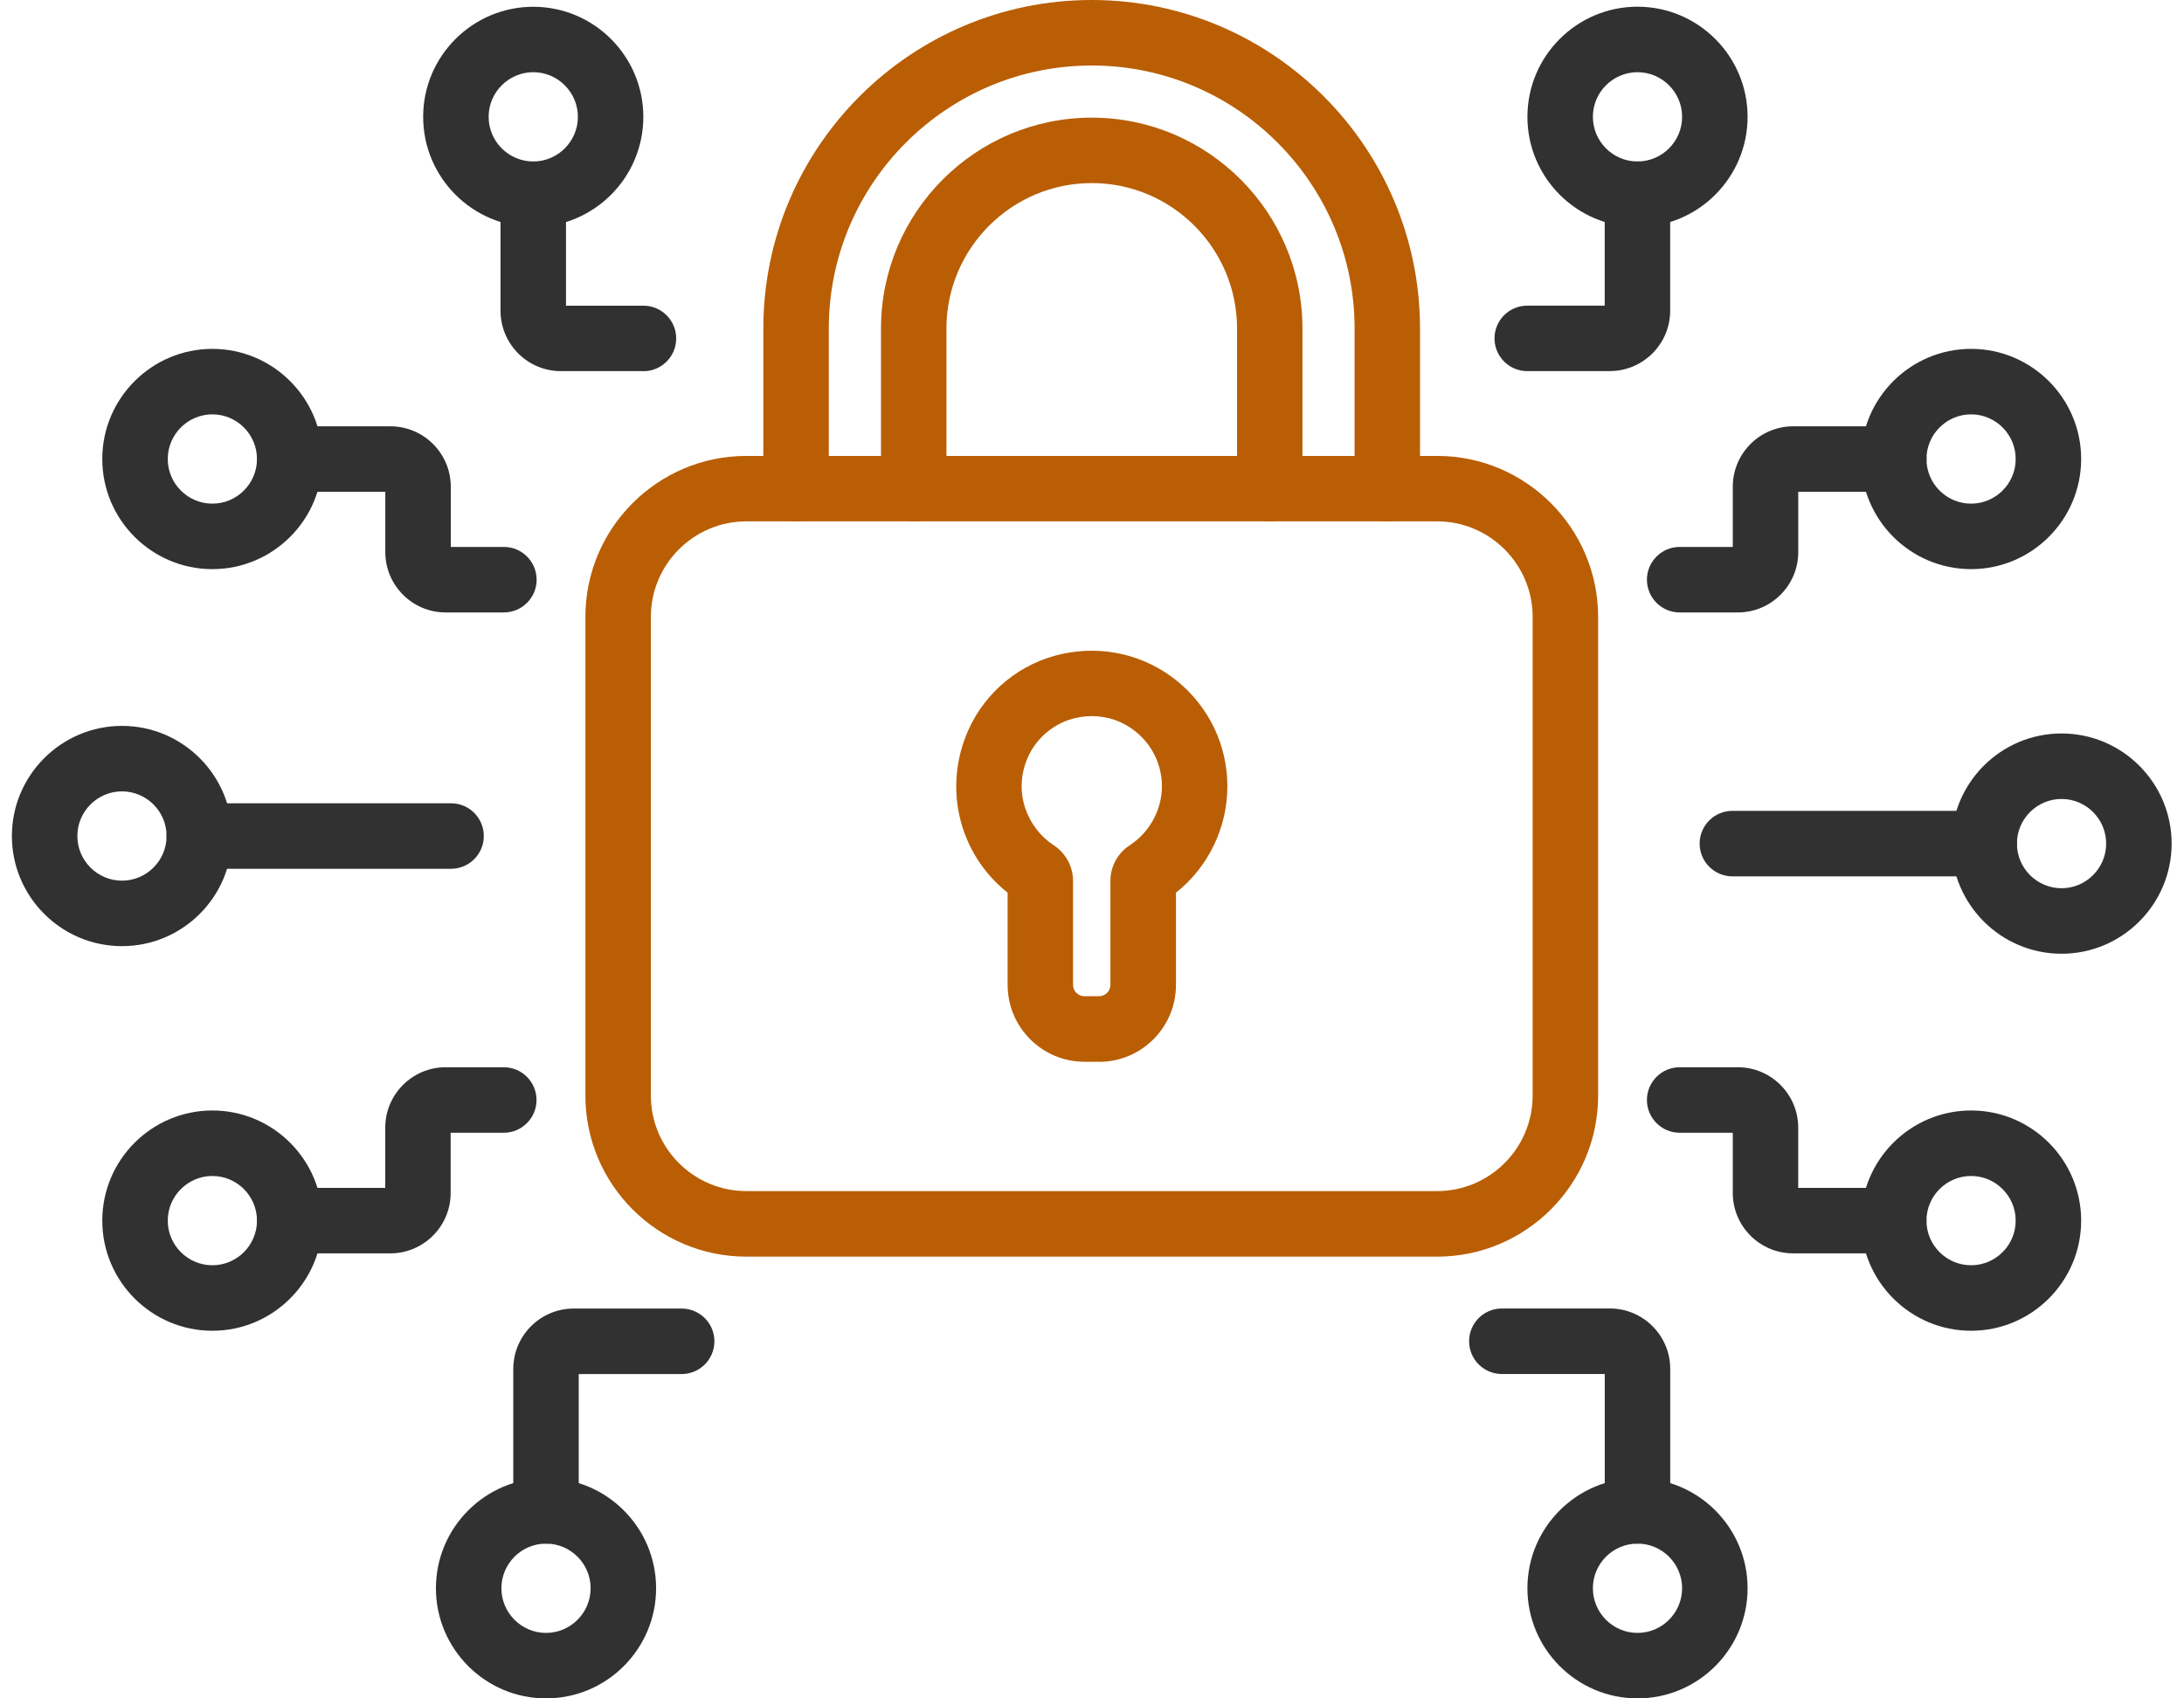
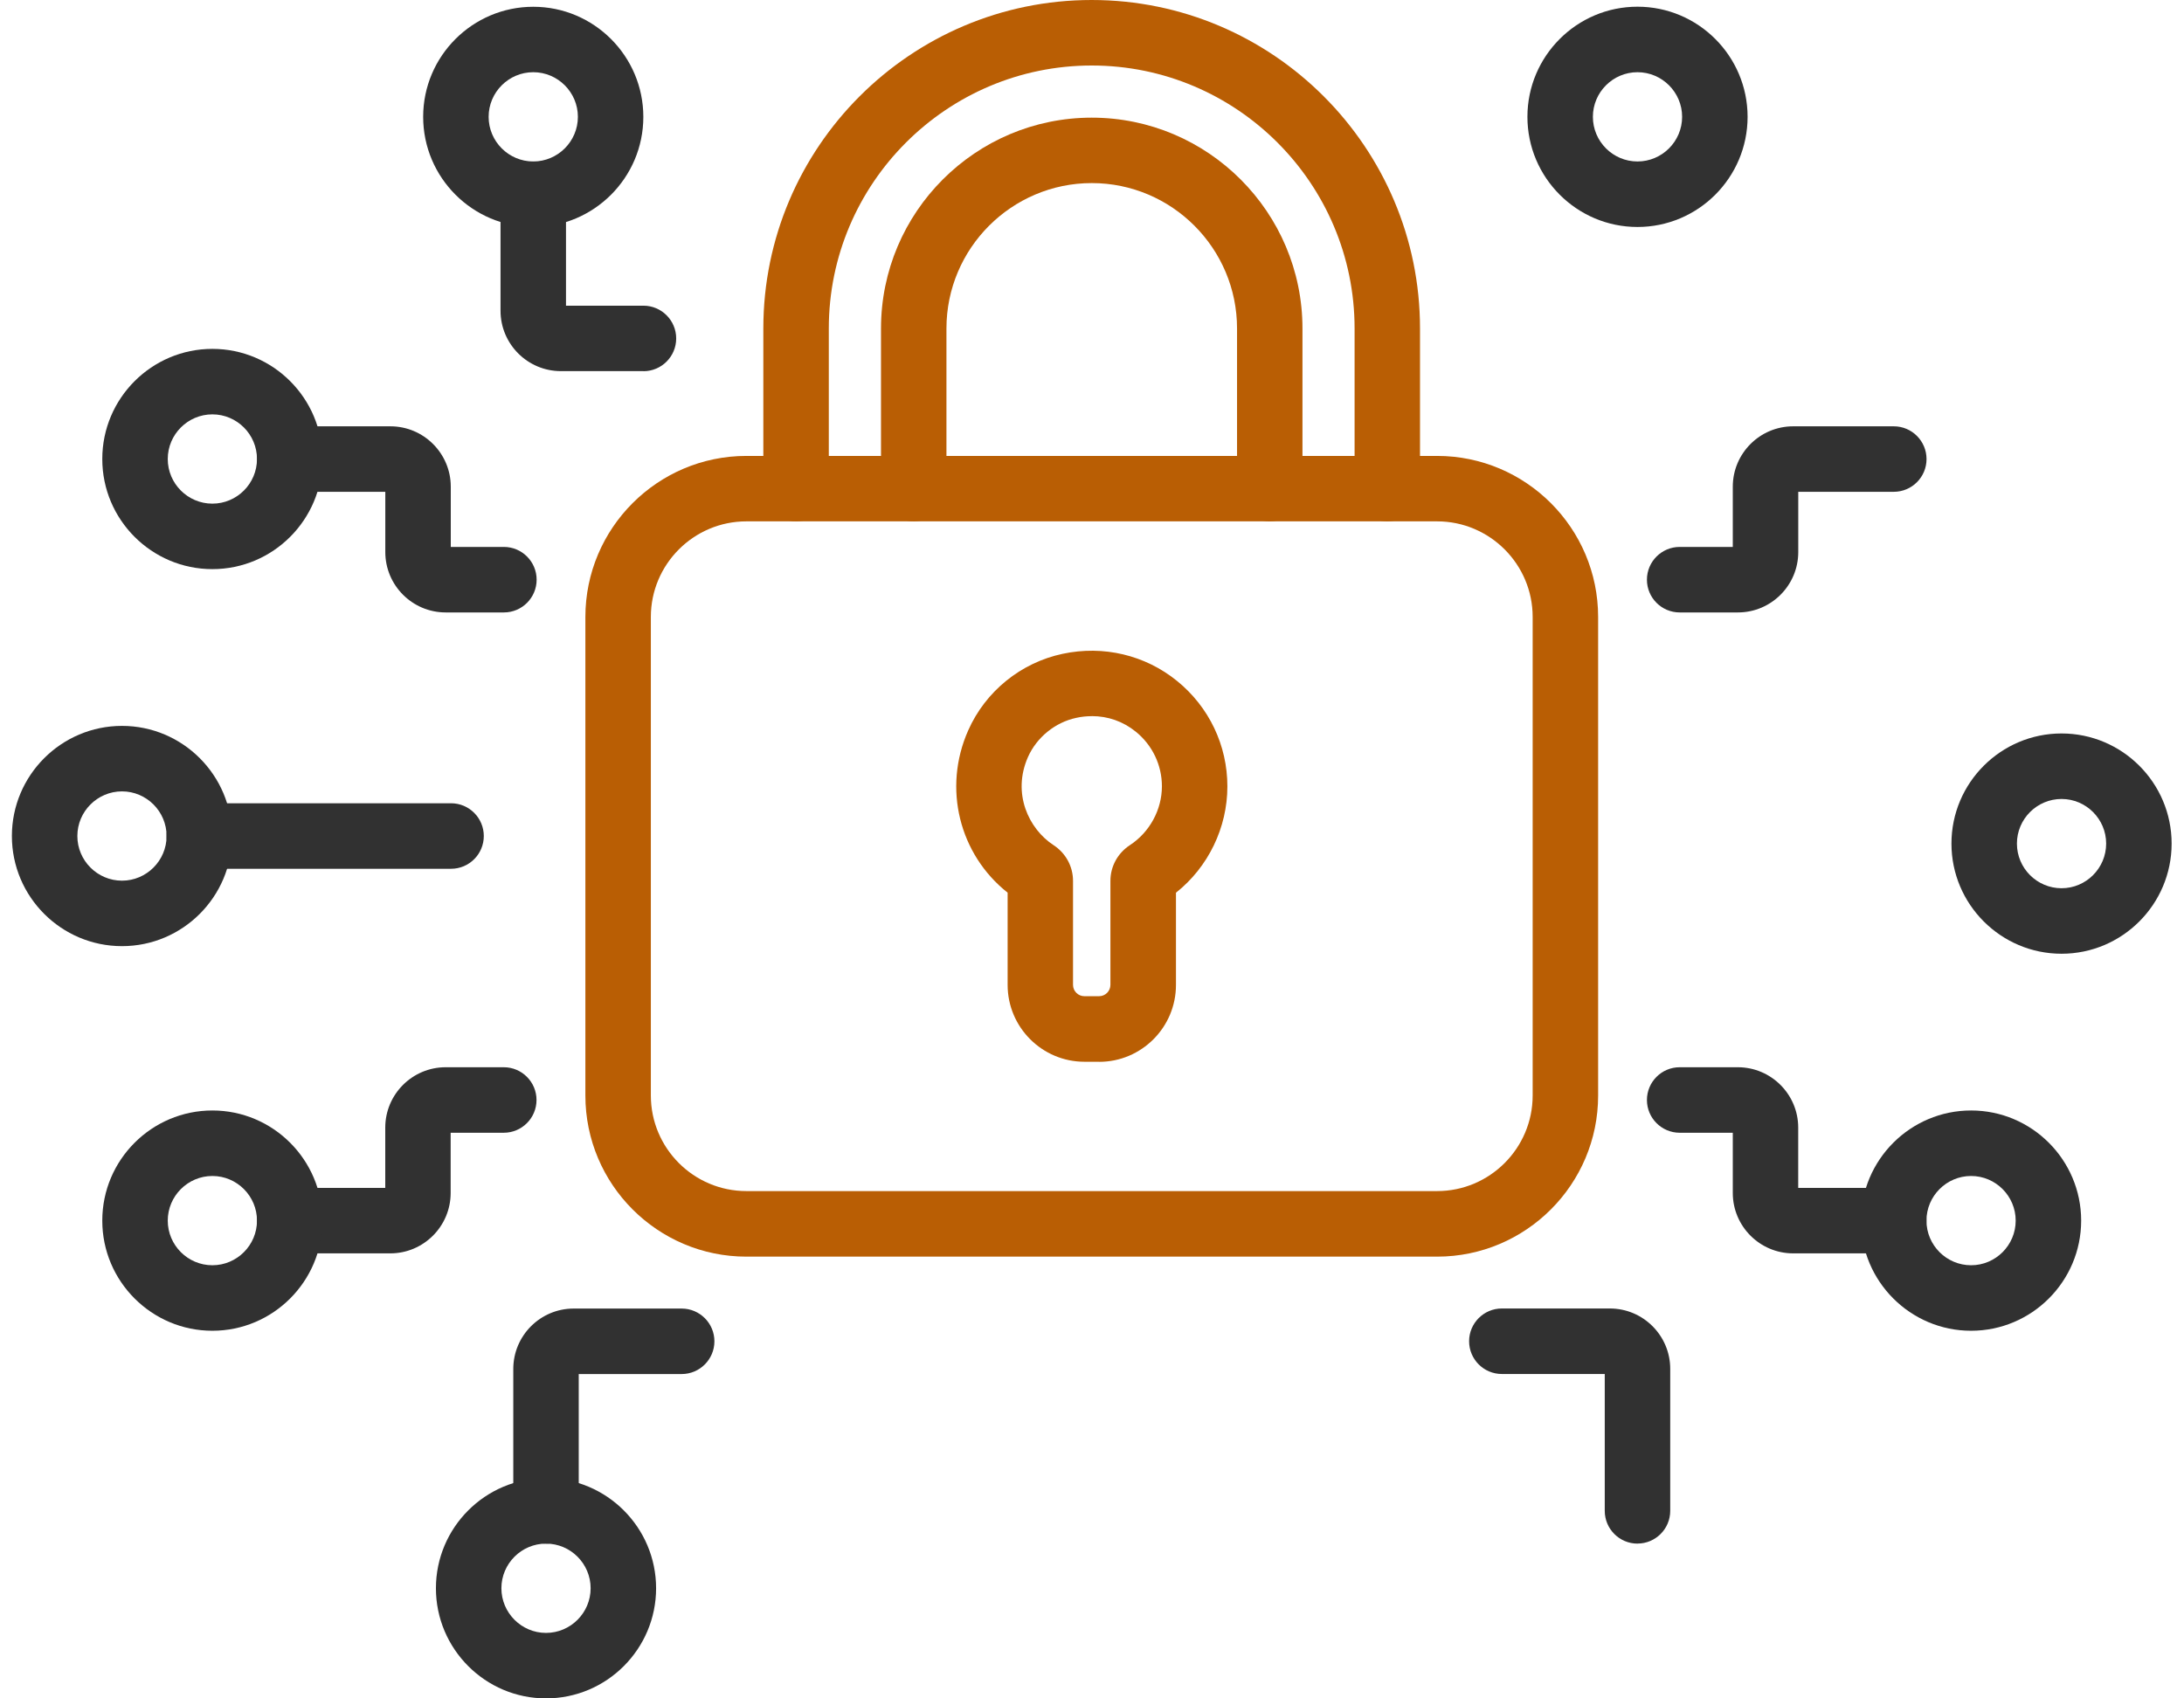
<svg xmlns="http://www.w3.org/2000/svg" width="90" height="70" viewBox="0 0 90 70" fill="none">
  <g clip-path="url(#clip0_313_4084)">
    <path d="M22.501 63.621C21.756 63.621 21.152 63.016 21.152 62.271V56.421C21.152 55.049 22.268 53.933 23.638 53.933H28.091C28.835 53.933 29.44 54.538 29.44 55.282C29.44 56.027 28.835 56.632 28.091 56.632H23.849V62.274C23.849 63.018 23.245 63.623 22.501 63.623V63.621Z" fill="#313131" />
    <path d="M18.588 35.807H8.212C7.468 35.807 6.863 35.202 6.863 34.457C6.863 33.713 7.468 33.107 8.212 33.107H18.588C19.332 33.107 19.937 33.713 19.937 34.457C19.937 35.202 19.332 35.807 18.588 35.807Z" fill="#313131" />
    <path d="M22.5 70C20 70 17.964 67.963 17.964 65.461C17.964 62.958 20 60.922 22.5 60.922C25.002 60.922 27.037 62.958 27.037 65.461C27.037 67.963 25.002 70 22.5 70ZM22.5 63.621C21.488 63.621 20.662 64.447 20.662 65.461C20.662 66.474 21.488 67.301 22.5 67.301C23.514 67.301 24.339 66.474 24.339 65.461C24.339 64.447 23.514 63.621 22.5 63.621Z" fill="#313131" />
    <path d="M16.087 51.658H11.939C11.195 51.658 10.59 51.053 10.59 50.309C10.59 49.564 11.195 48.959 11.939 48.959H15.876V46.475C15.876 45.104 16.992 43.987 18.363 43.987H20.76C21.504 43.987 22.109 44.592 22.109 45.337C22.109 46.081 21.504 46.687 20.76 46.687H18.571V49.17C18.571 50.541 17.455 51.658 16.085 51.658H16.087Z" fill="#313131" />
    <path d="M8.752 54.848C6.251 54.848 4.215 52.811 4.215 50.309C4.215 47.806 6.251 45.769 8.752 45.769C11.253 45.769 13.288 47.806 13.288 50.309C13.288 52.811 11.253 54.848 8.752 54.848ZM8.752 48.469C7.739 48.469 6.913 49.295 6.913 50.309C6.913 51.322 7.739 52.148 8.752 52.148C9.765 52.148 10.59 51.322 10.59 50.309C10.59 49.295 9.765 48.469 8.752 48.469Z" fill="#313131" />
    <path d="M26.516 15.296H23.113C21.742 15.296 20.626 14.18 20.626 12.808V8.007C20.626 7.263 21.231 6.657 21.975 6.657C22.719 6.657 23.324 7.263 23.324 8.007V12.599H26.516C27.26 12.599 27.865 13.204 27.865 13.949C27.865 14.694 27.26 15.299 26.516 15.299V15.296Z" fill="#313131" />
    <path d="M5.027 38.996C2.525 38.996 0.49 36.96 0.49 34.457C0.49 31.955 2.525 29.918 5.027 29.918C7.528 29.918 9.563 31.955 9.563 34.457C9.563 36.96 7.528 38.996 5.027 38.996ZM5.027 32.617C4.014 32.617 3.188 33.444 3.188 34.457C3.188 35.471 4.014 36.297 5.027 36.297C6.039 36.297 6.865 35.471 6.865 34.457C6.865 33.444 6.039 32.617 5.027 32.617Z" fill="#313131" />
    <path d="M21.975 9.355C19.474 9.355 17.438 7.318 17.438 4.815C17.438 2.313 19.474 0.279 21.975 0.279C24.476 0.279 26.511 2.315 26.511 4.818C26.511 7.32 24.476 9.357 21.975 9.357V9.355ZM21.975 2.976C20.962 2.976 20.136 3.802 20.136 4.815C20.136 5.829 20.962 6.655 21.975 6.655C22.988 6.655 23.814 5.829 23.814 4.815C23.814 3.802 22.988 2.976 21.975 2.976Z" fill="#313131" />
    <path d="M20.763 25.242H18.365C16.994 25.242 15.878 24.125 15.878 22.754V20.27H11.942C11.198 20.27 10.593 19.665 10.593 18.921C10.593 18.176 11.198 17.571 11.942 17.571H16.089C17.46 17.571 18.576 18.688 18.576 20.059V22.542H20.765C21.509 22.542 22.114 23.148 22.114 23.892C22.114 24.637 21.509 25.242 20.765 25.242H20.763Z" fill="#313131" />
    <path d="M8.752 23.457C6.251 23.457 4.215 21.421 4.215 18.918C4.215 16.416 6.251 14.379 8.752 14.379C11.253 14.379 13.288 16.416 13.288 18.918C13.288 21.421 11.253 23.457 8.752 23.457ZM8.752 17.078C7.739 17.078 6.913 17.905 6.913 18.918C6.913 19.932 7.739 20.758 8.752 20.758C9.765 20.758 10.59 19.932 10.59 18.918C10.59 17.905 9.765 17.078 8.752 17.078Z" fill="#313131" />
-     <path d="M66.339 15.296H62.936C62.192 15.296 61.587 14.691 61.587 13.947C61.587 13.202 62.192 12.597 62.936 12.597H66.128V8.005C66.128 7.26 66.733 6.655 67.477 6.655C68.221 6.655 68.826 7.26 68.826 8.005V12.806C68.826 14.177 67.71 15.294 66.339 15.294V15.296Z" fill="#313131" />
-     <path d="M81.766 36.119H71.389C70.645 36.119 70.04 35.514 70.04 34.769C70.04 34.025 70.645 33.42 71.389 33.42H81.766C82.51 33.42 83.115 34.025 83.115 34.769C83.115 35.514 82.51 36.119 81.766 36.119Z" fill="#313131" />
    <path d="M67.479 9.355C64.978 9.355 62.943 7.318 62.943 4.815C62.943 2.313 64.978 0.276 67.479 0.276C69.981 0.276 72.016 2.313 72.016 4.815C72.016 7.318 69.981 9.355 67.479 9.355ZM67.479 2.976C66.466 2.976 65.641 3.802 65.641 4.815C65.641 5.829 66.466 6.655 67.479 6.655C68.492 6.655 69.318 5.829 69.318 4.815C69.318 3.802 68.492 2.976 67.479 2.976Z" fill="#313131" />
    <path d="M71.615 25.242H69.217C68.473 25.242 67.868 24.637 67.868 23.892C67.868 23.148 68.473 22.542 69.217 22.542H71.406V20.059C71.406 18.688 72.522 17.571 73.893 17.571H78.041C78.785 17.571 79.39 18.176 79.39 18.921C79.39 19.665 78.785 20.27 78.041 20.27H74.104V22.754C74.104 24.125 72.988 25.242 71.618 25.242H71.615Z" fill="#313131" />
-     <path d="M81.226 23.457C78.725 23.457 76.689 21.421 76.689 18.918C76.689 16.416 78.725 14.379 81.226 14.379C83.727 14.379 85.762 16.416 85.762 18.918C85.762 21.421 83.727 23.457 81.226 23.457ZM81.226 17.078C80.213 17.078 79.387 17.905 79.387 18.918C79.387 19.932 80.213 20.758 81.226 20.758C82.239 20.758 83.064 19.932 83.064 18.918C83.064 17.905 82.239 17.078 81.226 17.078Z" fill="#313131" />
    <path d="M67.479 63.621C66.735 63.621 66.13 63.016 66.13 62.271V56.63H61.889C61.145 56.63 60.54 56.025 60.54 55.28C60.54 54.535 61.145 53.93 61.889 53.93H66.342C67.712 53.93 68.828 55.047 68.828 56.418V62.269C68.828 63.013 68.224 63.619 67.479 63.619V63.621Z" fill="#313131" />
    <path d="M84.954 39.309C82.452 39.309 80.417 37.272 80.417 34.769C80.417 32.267 82.452 30.23 84.954 30.23C87.455 30.23 89.49 32.267 89.49 34.769C89.49 37.272 87.455 39.309 84.954 39.309ZM84.954 32.93C83.941 32.93 83.115 33.756 83.115 34.769C83.115 35.783 83.941 36.609 84.954 36.609C85.966 36.609 86.792 35.783 86.792 34.769C86.792 33.756 85.966 32.93 84.954 32.93Z" fill="#313131" />
-     <path d="M67.479 70C64.978 70 62.943 67.963 62.943 65.461C62.943 62.958 64.978 60.922 67.479 60.922C69.981 60.922 72.016 62.958 72.016 65.461C72.016 67.963 69.981 70 67.479 70ZM67.479 63.621C66.466 63.621 65.641 64.447 65.641 65.461C65.641 66.474 66.466 67.301 67.479 67.301C68.492 67.301 69.318 66.474 69.318 65.461C69.318 64.447 68.492 63.621 67.479 63.621Z" fill="#313131" />
    <path d="M78.041 51.658H73.893C72.522 51.658 71.406 50.541 71.406 49.17V46.687H69.217C68.473 46.687 67.868 46.081 67.868 45.337C67.868 44.592 68.473 43.987 69.217 43.987H71.615C72.986 43.987 74.102 45.104 74.102 46.475V48.959H78.038C78.782 48.959 79.387 49.564 79.387 50.309C79.387 51.053 78.782 51.658 78.038 51.658H78.041Z" fill="#313131" />
    <path d="M81.226 54.848C78.725 54.848 76.689 52.811 76.689 50.309C76.689 47.806 78.725 45.769 81.226 45.769C83.727 45.769 85.762 47.806 85.762 50.309C85.762 52.811 83.727 54.848 81.226 54.848ZM81.226 48.469C80.213 48.469 79.387 49.295 79.387 50.309C79.387 51.322 80.213 52.148 81.226 52.148C82.239 52.148 83.064 51.322 83.064 50.309C83.064 49.295 82.239 48.469 81.226 48.469Z" fill="#313131" />
    <path d="M59.222 51.793H30.758C27.099 51.793 24.123 48.815 24.123 45.154V25.429C24.123 21.769 27.099 18.791 30.758 18.791H59.222C62.88 18.791 65.857 21.769 65.857 25.429V45.154C65.857 48.815 62.88 51.793 59.222 51.793ZM30.758 21.488C28.588 21.488 26.821 23.256 26.821 25.427V45.152C26.821 47.325 28.588 49.091 30.758 49.091H59.222C61.392 49.091 63.159 47.323 63.159 45.152V25.427C63.159 23.256 61.392 21.488 59.222 21.488H30.758Z" fill="#B95E04" />
    <path d="M52.326 21.488C51.582 21.488 50.977 20.883 50.977 20.138V13.538C50.977 10.236 48.292 7.546 44.991 7.546C41.691 7.546 39.002 10.234 39.002 13.538V20.138C39.002 20.883 38.398 21.488 37.654 21.488C36.909 21.488 36.305 20.883 36.305 20.138V13.538C36.305 8.747 40.2 4.849 44.989 4.849C49.777 4.849 53.673 8.747 53.673 13.538V20.138C53.673 20.883 53.068 21.488 52.324 21.488H52.326Z" fill="#B95E04" />
    <path d="M57.17 21.488C56.426 21.488 55.821 20.883 55.821 20.138V13.538C55.821 7.561 50.961 2.7 44.989 2.7C39.017 2.7 34.154 7.563 34.154 13.538V20.138C34.154 20.883 33.549 21.488 32.805 21.488C32.061 21.488 31.456 20.883 31.456 20.138V13.538C31.456 6.074 37.526 0 44.986 0C52.446 0 58.517 6.074 58.517 13.538V20.138C58.517 20.883 57.912 21.488 57.168 21.488H57.17Z" fill="#B95E04" />
    <path d="M45.294 43.761H44.689C42.944 43.761 41.523 42.34 41.523 40.593V36.792C39.531 35.216 38.842 32.485 39.898 30.105C40.611 28.494 42.068 27.312 43.791 26.947C45.471 26.589 47.19 26.997 48.505 28.066C49.823 29.135 50.579 30.72 50.579 32.413C50.579 34.106 49.794 35.737 48.46 36.794V40.596C48.46 42.342 47.039 43.764 45.294 43.764V43.761ZM44.996 29.517C44.782 29.517 44.566 29.538 44.35 29.587C43.484 29.771 42.723 30.389 42.363 31.198C41.698 32.699 42.389 34.164 43.417 34.834C43.918 35.161 44.218 35.711 44.218 36.304V40.591C44.218 40.85 44.429 41.059 44.686 41.059H45.291C45.55 41.059 45.759 40.848 45.759 40.591V36.304C45.759 35.711 46.059 35.161 46.563 34.832C47.375 34.301 47.881 33.374 47.881 32.408C47.881 31.534 47.49 30.713 46.806 30.158C46.282 29.733 45.656 29.515 44.994 29.515L44.996 29.517Z" fill="#B95E04" />
  </g>
  <defs>
    <clipPath id="clip0_313_4084">
      <rect width="89" height="70" fill="white" transform="translate(0.49)" />
    </clipPath>
  </defs>
</svg>